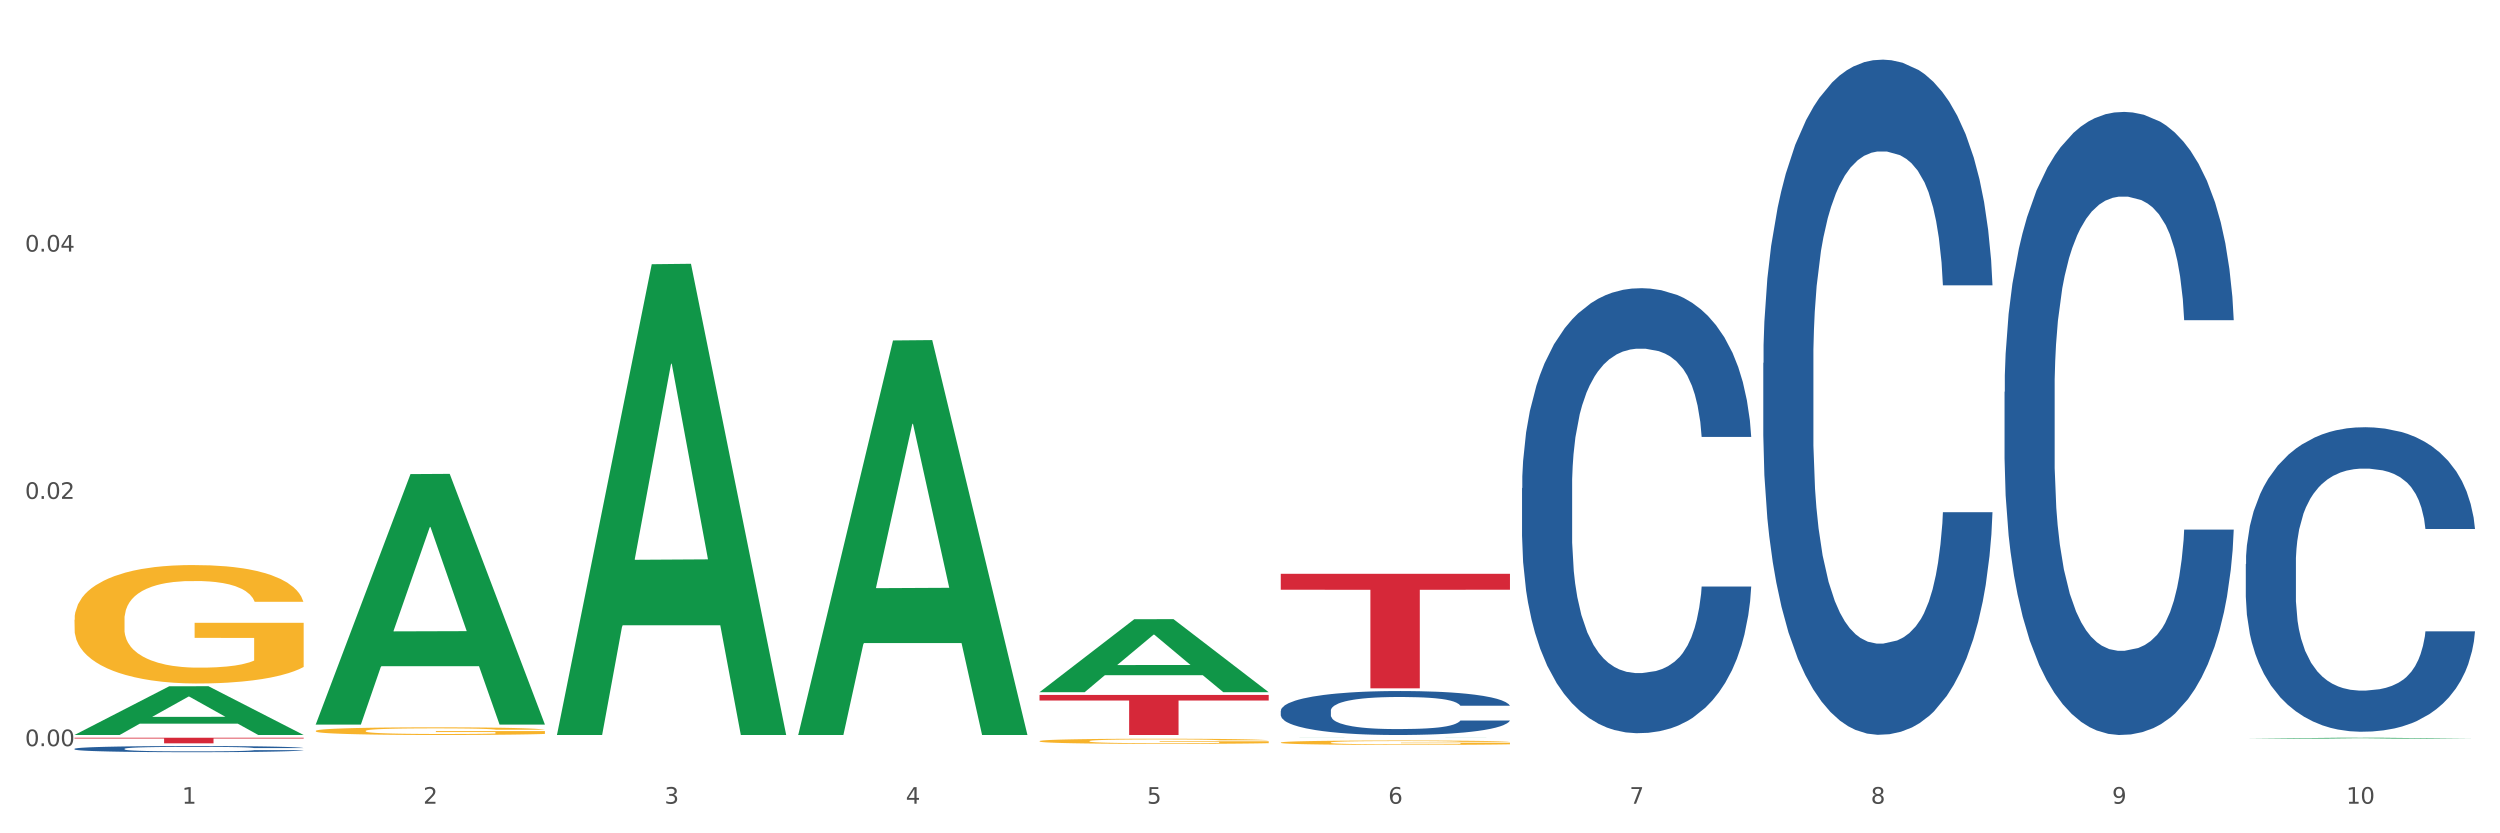
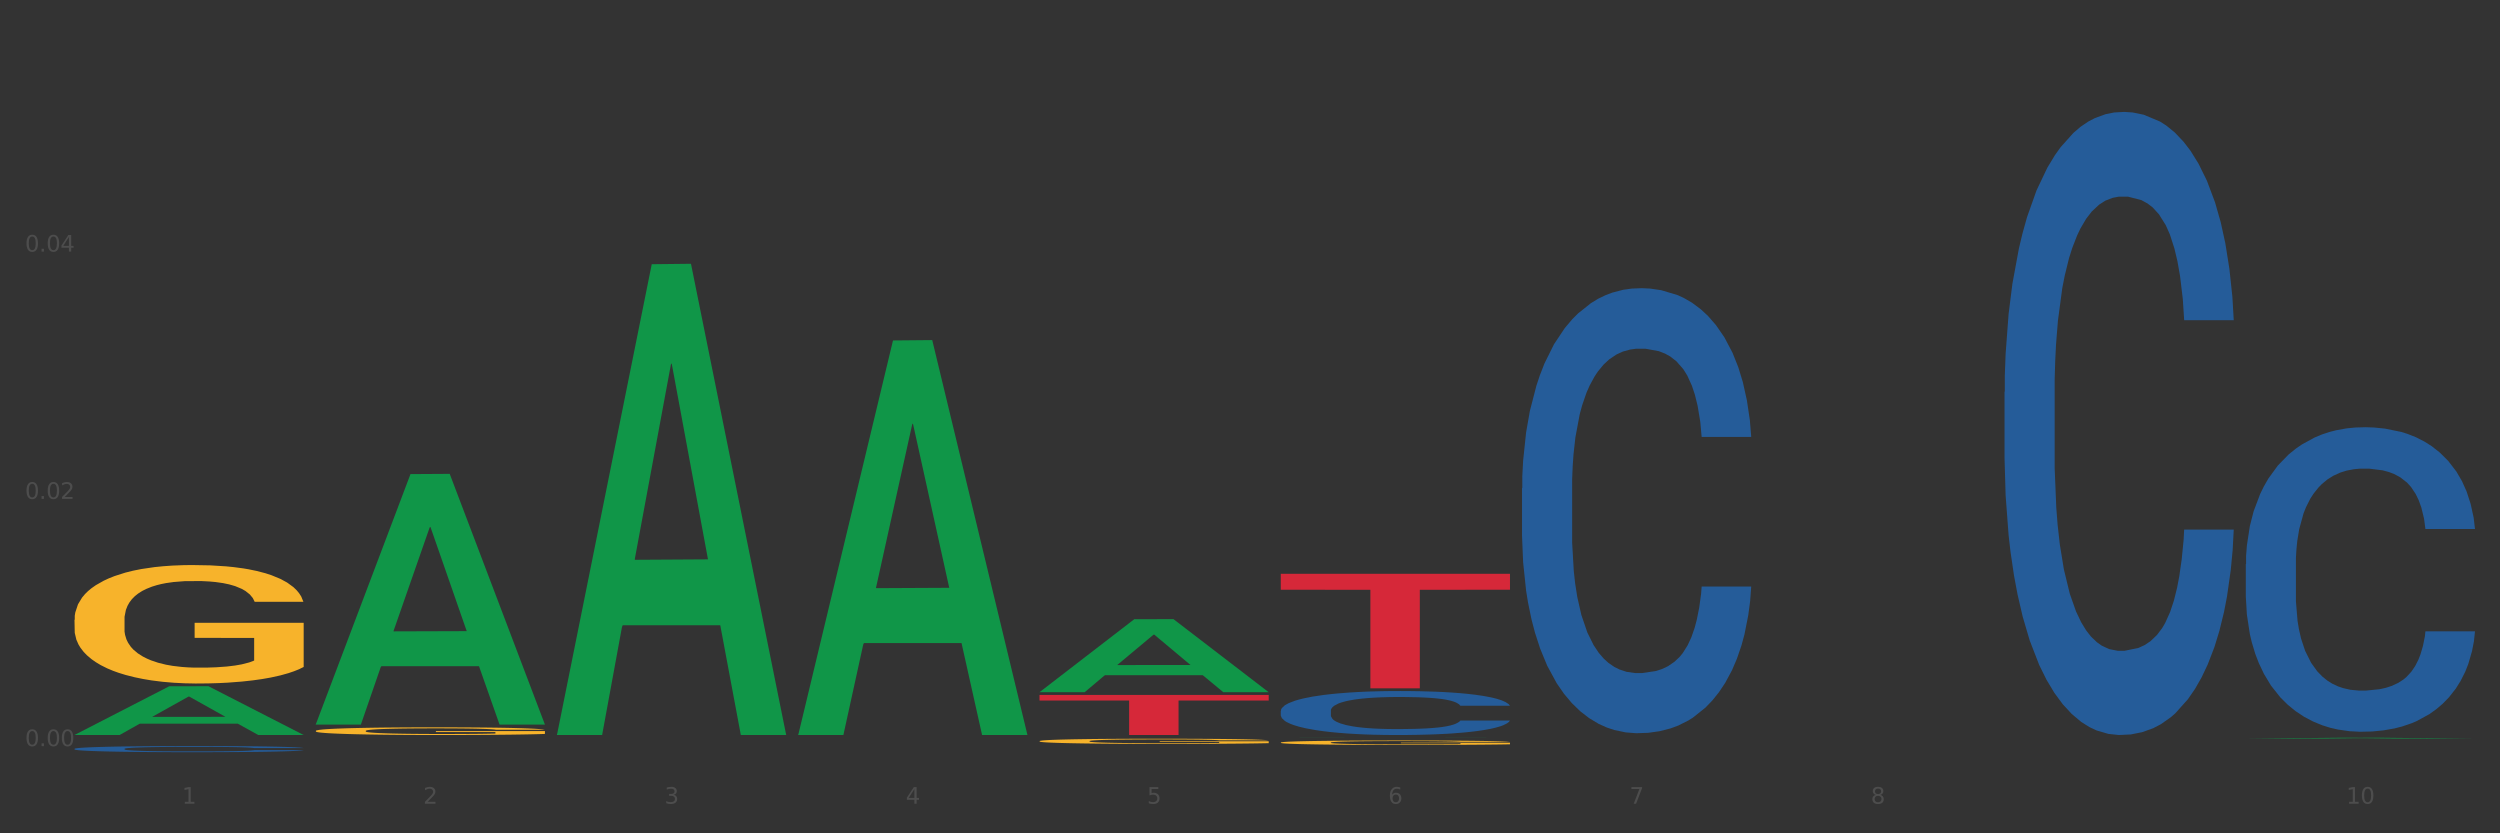
<svg xmlns="http://www.w3.org/2000/svg" xmlns:xlink="http://www.w3.org/1999/xlink" width="1080pt" height="360pt" viewBox="0 0 1080 360" version="1.1">
  <rect x="0" y="0" width="1080" height="360" fill="#333333" stroke="none" />
  <defs>
    <style type="text/css">*{stroke-linejoin: round; stroke-linecap: butt}</style>
  </defs>
  <g id="figure_1">
    <g id="patch_1">
-       <path d="M 0 360  L 1080 360  L 1080 0  L 0 0  z " style="fill: #ffffff; stroke: #ffffff; stroke-linejoin: miter" />
-     </g>
+       </g>
    <g id="axes_1">
      <g id="matplotlib.axis_1">
        <g id="xtick_1">
          <g id="text_1">
            <g style="fill: #4d4d4d" transform="translate(78.627 347.204) scale(0.096 -0.096)">
              <defs>
                <path id="DejaVuSans-31" d="M 794 531  L 1825 531  L 1825 4091  L 703 3866  L 703 4441  L 1819 4666  L 2450 4666  L 2450 531  L 3481 531  L 3481 0  L 794 0  L 794 531  z " transform="scale(0.016)" />
              </defs>
              <use xlink:href="#DejaVuSans-31" />
            </g>
          </g>
        </g>
        <g id="xtick_2">
          <g id="text_2">
            <g style="fill: #4d4d4d" transform="translate(182.851 347.204) scale(0.096 -0.096)">
              <defs>
                <path id="DejaVuSans-32" d="M 1228 531  L 3431 531  L 3431 0  L 469 0  L 469 531  Q 828 903 1448 1529  Q 2069 2156 2228 2338  Q 2531 2678 2651 2914  Q 2772 3150 2772 3378  Q 2772 3750 2511 3984  Q 2250 4219 1831 4219  Q 1534 4219 1204 4116  Q 875 4013 500 3803  L 500 4441  Q 881 4594 1212 4672  Q 1544 4750 1819 4750  Q 2544 4750 2975 4387  Q 3406 4025 3406 3419  Q 3406 3131 3298 2873  Q 3191 2616 2906 2266  Q 2828 2175 2409 1742  Q 1991 1309 1228 531  z " transform="scale(0.016)" />
              </defs>
              <use xlink:href="#DejaVuSans-32" />
            </g>
          </g>
        </g>
        <g id="xtick_3">
          <g id="text_3">
            <g style="fill: #4d4d4d" transform="translate(287.074 347.204) scale(0.096 -0.096)">
              <defs>
                <path id="DejaVuSans-33" d="M 2597 2516  Q 3050 2419 3304 2112  Q 3559 1806 3559 1356  Q 3559 666 3084 287  Q 2609 -91 1734 -91  Q 1441 -91 1130 -33  Q 819 25 488 141  L 488 750  Q 750 597 1062 519  Q 1375 441 1716 441  Q 2309 441 2620 675  Q 2931 909 2931 1356  Q 2931 1769 2642 2001  Q 2353 2234 1838 2234  L 1294 2234  L 1294 2753  L 1863 2753  Q 2328 2753 2575 2939  Q 2822 3125 2822 3475  Q 2822 3834 2567 4026  Q 2313 4219 1838 4219  Q 1578 4219 1281 4162  Q 984 4106 628 3988  L 628 4550  Q 988 4650 1302 4700  Q 1616 4750 1894 4750  Q 2613 4750 3031 4423  Q 3450 4097 3450 3541  Q 3450 3153 3228 2886  Q 3006 2619 2597 2516  z " transform="scale(0.016)" />
              </defs>
              <use xlink:href="#DejaVuSans-33" />
            </g>
          </g>
        </g>
        <g id="xtick_4">
          <g id="text_4">
            <g style="fill: #4d4d4d" transform="translate(391.298 347.204) scale(0.096 -0.096)">
              <defs>
                <path id="DejaVuSans-34" d="M 2419 4116  L 825 1625  L 2419 1625  L 2419 4116  z M 2253 4666  L 3047 4666  L 3047 1625  L 3713 1625  L 3713 1100  L 3047 1100  L 3047 0  L 2419 0  L 2419 1100  L 313 1100  L 313 1709  L 2253 4666  z " transform="scale(0.016)" />
              </defs>
              <use xlink:href="#DejaVuSans-34" />
            </g>
          </g>
        </g>
        <g id="xtick_5">
          <g id="text_5">
            <g style="fill: #4d4d4d" transform="translate(495.522 347.204) scale(0.096 -0.096)">
              <defs>
                <path id="DejaVuSans-35" d="M 691 4666  L 3169 4666  L 3169 4134  L 1269 4134  L 1269 2991  Q 1406 3038 1543 3061  Q 1681 3084 1819 3084  Q 2600 3084 3056 2656  Q 3513 2228 3513 1497  Q 3513 744 3044 326  Q 2575 -91 1722 -91  Q 1428 -91 1123 -41  Q 819 9 494 109  L 494 744  Q 775 591 1075 516  Q 1375 441 1709 441  Q 2250 441 2565 725  Q 2881 1009 2881 1497  Q 2881 1984 2565 2268  Q 2250 2553 1709 2553  Q 1456 2553 1204 2497  Q 953 2441 691 2322  L 691 4666  z " transform="scale(0.016)" />
              </defs>
              <use xlink:href="#DejaVuSans-35" />
            </g>
          </g>
        </g>
        <g id="xtick_6">
          <g id="text_6">
            <g style="fill: #4d4d4d" transform="translate(599.745 347.204) scale(0.096 -0.096)">
              <defs>
                <path id="DejaVuSans-36" d="M 2113 2584  Q 1688 2584 1439 2293  Q 1191 2003 1191 1497  Q 1191 994 1439 701  Q 1688 409 2113 409  Q 2538 409 2786 701  Q 3034 994 3034 1497  Q 3034 2003 2786 2293  Q 2538 2584 2113 2584  z M 3366 4563  L 3366 3988  Q 3128 4100 2886 4159  Q 2644 4219 2406 4219  Q 1781 4219 1451 3797  Q 1122 3375 1075 2522  Q 1259 2794 1537 2939  Q 1816 3084 2150 3084  Q 2853 3084 3261 2657  Q 3669 2231 3669 1497  Q 3669 778 3244 343  Q 2819 -91 2113 -91  Q 1303 -91 875 529  Q 447 1150 447 2328  Q 447 3434 972 4092  Q 1497 4750 2381 4750  Q 2619 4750 2861 4703  Q 3103 4656 3366 4563  z " transform="scale(0.016)" />
              </defs>
              <use xlink:href="#DejaVuSans-36" />
            </g>
          </g>
        </g>
        <g id="xtick_7">
          <g id="text_7">
            <g style="fill: #4d4d4d" transform="translate(703.969 347.204) scale(0.096 -0.096)">
              <defs>
                <path id="DejaVuSans-37" d="M 525 4666  L 3525 4666  L 3525 4397  L 1831 0  L 1172 0  L 2766 4134  L 525 4134  L 525 4666  z " transform="scale(0.016)" />
              </defs>
              <use xlink:href="#DejaVuSans-37" />
            </g>
          </g>
        </g>
        <g id="xtick_8">
          <g id="text_8">
            <g style="fill: #4d4d4d" transform="translate(808.193 347.204) scale(0.096 -0.096)">
              <defs>
                <path id="DejaVuSans-38" d="M 2034 2216  Q 1584 2216 1326 1975  Q 1069 1734 1069 1313  Q 1069 891 1326 650  Q 1584 409 2034 409  Q 2484 409 2743 651  Q 3003 894 3003 1313  Q 3003 1734 2745 1975  Q 2488 2216 2034 2216  z M 1403 2484  Q 997 2584 770 2862  Q 544 3141 544 3541  Q 544 4100 942 4425  Q 1341 4750 2034 4750  Q 2731 4750 3128 4425  Q 3525 4100 3525 3541  Q 3525 3141 3298 2862  Q 3072 2584 2669 2484  Q 3125 2378 3379 2068  Q 3634 1759 3634 1313  Q 3634 634 3220 271  Q 2806 -91 2034 -91  Q 1263 -91 848 271  Q 434 634 434 1313  Q 434 1759 690 2068  Q 947 2378 1403 2484  z M 1172 3481  Q 1172 3119 1398 2916  Q 1625 2713 2034 2713  Q 2441 2713 2670 2916  Q 2900 3119 2900 3481  Q 2900 3844 2670 4047  Q 2441 4250 2034 4250  Q 1625 4250 1398 4047  Q 1172 3844 1172 3481  z " transform="scale(0.016)" />
              </defs>
              <use xlink:href="#DejaVuSans-38" />
            </g>
          </g>
        </g>
        <g id="xtick_9">
          <g id="text_9">
            <g style="fill: #4d4d4d" transform="translate(912.416 347.204) scale(0.096 -0.096)">
              <defs>
-                 <path id="DejaVuSans-39" d="M 703 97  L 703 672  Q 941 559 1184 500  Q 1428 441 1663 441  Q 2288 441 2617 861  Q 2947 1281 2994 2138  Q 2813 1869 2534 1725  Q 2256 1581 1919 1581  Q 1219 1581 811 2004  Q 403 2428 403 3163  Q 403 3881 828 4315  Q 1253 4750 1959 4750  Q 2769 4750 3195 4129  Q 3622 3509 3622 2328  Q 3622 1225 3098 567  Q 2575 -91 1691 -91  Q 1453 -91 1209 -44  Q 966 3 703 97  z M 1959 2075  Q 2384 2075 2632 2365  Q 2881 2656 2881 3163  Q 2881 3666 2632 3958  Q 2384 4250 1959 4250  Q 1534 4250 1286 3958  Q 1038 3666 1038 3163  Q 1038 2656 1286 2365  Q 1534 2075 1959 2075  z " transform="scale(0.016)" />
-               </defs>
+                 </defs>
              <use xlink:href="#DejaVuSans-39" />
            </g>
          </g>
        </g>
        <g id="xtick_10">
          <g id="text_10">
            <g style="fill: #4d4d4d" transform="translate(1013.586 347.204) scale(0.096 -0.096)">
              <defs>
                <path id="DejaVuSans-30" d="M 2034 4250  Q 1547 4250 1301 3770  Q 1056 3291 1056 2328  Q 1056 1369 1301 889  Q 1547 409 2034 409  Q 2525 409 2770 889  Q 3016 1369 3016 2328  Q 3016 3291 2770 3770  Q 2525 4250 2034 4250  z M 2034 4750  Q 2819 4750 3233 4129  Q 3647 3509 3647 2328  Q 3647 1150 3233 529  Q 2819 -91 2034 -91  Q 1250 -91 836 529  Q 422 1150 422 2328  Q 422 3509 836 4129  Q 1250 4750 2034 4750  z " transform="scale(0.016)" />
              </defs>
              <use xlink:href="#DejaVuSans-31" />
              <use xlink:href="#DejaVuSans-30" transform="translate(63.623 0)" />
            </g>
          </g>
        </g>
        <g id="xtick_11" />
        <g id="xtick_12" />
        <g id="xtick_13" />
        <g id="xtick_14" />
        <g id="xtick_15" />
        <g id="xtick_16" />
        <g id="xtick_17" />
        <g id="xtick_18" />
        <g id="xtick_19" />
      </g>
      <g id="matplotlib.axis_2">
        <g id="ytick_1">
          <g id="text_11">
            <g style="fill: #4d4d4d" transform="translate(10.8 322.345) scale(0.096 -0.096)">
              <defs>
                <path id="DejaVuSans-2e" d="M 684 794  L 1344 794  L 1344 0  L 684 0  L 684 794  z " transform="scale(0.016)" />
              </defs>
              <use xlink:href="#DejaVuSans-30" />
              <use xlink:href="#DejaVuSans-2e" transform="translate(63.623 0)" />
              <use xlink:href="#DejaVuSans-30" transform="translate(95.41 0)" />
              <use xlink:href="#DejaVuSans-30" transform="translate(159.033 0)" />
            </g>
          </g>
        </g>
        <g id="ytick_2">
          <g id="text_12">
            <g style="fill: #4d4d4d" transform="translate(10.8 215.522) scale(0.096 -0.096)">
              <use xlink:href="#DejaVuSans-30" />
              <use xlink:href="#DejaVuSans-2e" transform="translate(63.623 0)" />
              <use xlink:href="#DejaVuSans-30" transform="translate(95.41 0)" />
              <use xlink:href="#DejaVuSans-32" transform="translate(159.033 0)" />
            </g>
          </g>
        </g>
        <g id="ytick_3">
          <g id="text_13">
            <g style="fill: #4d4d4d" transform="translate(10.8 108.699) scale(0.096 -0.096)">
              <use xlink:href="#DejaVuSans-30" />
              <use xlink:href="#DejaVuSans-2e" transform="translate(63.623 0)" />
              <use xlink:href="#DejaVuSans-30" transform="translate(95.41 0)" />
              <use xlink:href="#DejaVuSans-34" transform="translate(159.033 0)" />
            </g>
          </g>
        </g>
        <g id="ytick_4" />
        <g id="ytick_5" />
        <g id="ytick_6" />
      </g>
      <g id="PolyCollection_1">
        <path d="M 32.175 317.486  L 32.277 317.466  L 73.107 296.466  L 90.051 296.447  L 131.187 317.526  L 111.589 317.526  L 102.709 312.617  L 60.552 312.617  L 60.246 312.696  L 51.671 317.526  L 32.175 317.526  L 32.175 317.486  L 65.86 309.688  L 97.401 309.668  L 81.783 300.94  L 81.579 300.9  L 81.375 300.959  L 65.758 309.668  L 65.86 309.688  L 32.175 317.486  z " clip-path="url(#p71521613d7)" style="fill: #109648" />
        <path d="M 553.293 247.881  L 652.306 247.881  L 652.306 254.756  L 613.358 254.803  L 613.358 297.354  L 592.006 297.354  L 592.006 254.803  L 553.293 254.756  L 553.293 247.927  L 553.293 247.881  z " clip-path="url(#p71521613d7)" style="fill: #d62839" />
        <path d="M 449.069 300.215  L 548.082 300.215  L 548.082 302.62  L 509.134 302.637  L 509.134 317.526  L 487.783 317.526  L 487.783 302.637  L 449.069 302.62  L 449.069 300.231  L 449.069 300.215  z " clip-path="url(#p71521613d7)" style="fill: #d62839" />
-         <path d="M 32.175 318.697  L 131.187 318.697  L 131.187 319.032  L 92.239 319.034  L 92.239 321.106  L 70.888 321.106  L 70.888 319.034  L 32.175 319.032  L 32.175 318.7  L 32.175 318.697  z " clip-path="url(#p71521613d7)" style="fill: #d62839" />
        <path d="M 553.293 320.777  L 553.41 320.775  L 553.41 320.712  L 553.644 320.658  L 554.813 320.527  L 556.566 320.418  L 557.852 320.361  L 559.138 320.314  L 560.658 320.266  L 562.528 320.217  L 565.918 320.146  L 568.022 320.109  L 570.594 320.071  L 575.27 320.015  L 578.66 319.983  L 582.167 319.957  L 587.895 319.926  L 591.636 319.912  L 595.61 319.901  L 600.403 319.894  L 604.027 319.892  L 611.976 319.898  L 618.756 319.913  L 622.029 319.926  L 626.237 319.946  L 628.458 319.96  L 632.082 319.988  L 635.823 320.025  L 638.395 320.057  L 642.252 320.116  L 645.175 320.175  L 647.863 320.249  L 649.266 320.3  L 650.318 320.347  L 651.253 320.401  L 652.189 320.487  L 631.147 320.487  L 630.329 320.425  L 629.043 320.368  L 627.173 320.312  L 625.536 320.277  L 622.73 320.233  L 620.159 320.205  L 617.47 320.184  L 614.197 320.167  L 611.625 320.158  L 608.001 320.151  L 600.87 320.153  L 596.078 320.167  L 592.805 320.184  L 590.7 320.2  L 588.83 320.217  L 586.726 320.242  L 584.271 320.279  L 582.518 320.312  L 580.764 320.354  L 579.361 320.396  L 578.075 320.445  L 577.023 320.497  L 576.205 320.551  L 575.504 320.618  L 574.919 320.728  L 574.919 320.967  L 575.153 321.022  L 575.737 321.093  L 576.439 321.147  L 577.608 321.212  L 578.66 321.256  L 580.647 321.319  L 582.868 321.371  L 584.622 321.404  L 586.375 321.432  L 589.415 321.471  L 592.805 321.502  L 595.727 321.521  L 599.702 321.539  L 602.39 321.546  L 604.728 321.549  L 610.456 321.549  L 614.548 321.544  L 619.107 321.532  L 622.613 321.516  L 625.536 321.497  L 628.809 321.466  L 630.913 321.436  L 630.913 321.07  L 605.196 321.069  L 605.196 320.826  L 652.306 320.826  L 652.306 321.539  L 650.318 321.576  L 648.097 321.609  L 645.759 321.639  L 642.252 321.675  L 638.044 321.71  L 634.303 321.735  L 630.329 321.756  L 625.653 321.775  L 619.574 321.792  L 615.833 321.799  L 611.158 321.805  L 605.663 321.806  L 600.87 321.803  L 596.195 321.794  L 591.285 321.778  L 586.492 321.756  L 582.868 321.733  L 579.244 321.705  L 575.387 321.668  L 572.347 321.633  L 570.009 321.602  L 567.438 321.562  L 564.632 321.509  L 562.528 321.462  L 560.658 321.413  L 558.67 321.35  L 557.268 321.296  L 555.865 321.228  L 555.047 321.177  L 554.111 321.098  L 553.41 320.988  L 553.293 320.777  z " clip-path="url(#p71521613d7)" style="fill: #f7b32b" />
        <path d="M 449.069 320.16  L 449.186 320.158  L 449.186 320.084  L 449.42 320.021  L 450.589 319.868  L 452.343 319.741  L 453.628 319.674  L 454.914 319.619  L 456.434 319.563  L 458.304 319.506  L 461.694 319.423  L 463.799 319.38  L 466.37 319.335  L 471.046 319.269  L 474.436 319.233  L 477.943 319.202  L 483.671 319.165  L 487.412 319.149  L 491.386 319.137  L 496.179 319.129  L 499.803 319.126  L 507.752 319.133  L 514.532 319.151  L 517.805 319.165  L 522.014 319.19  L 524.235 319.206  L 527.859 319.239  L 531.599 319.282  L 534.171 319.318  L 538.029 319.388  L 540.951 319.457  L 543.64 319.543  L 545.043 319.602  L 546.095 319.657  L 547.03 319.721  L 547.965 319.821  L 526.923 319.821  L 526.105 319.749  L 524.819 319.682  L 522.949 319.616  L 521.312 319.576  L 518.507 319.525  L 515.935 319.492  L 513.246 319.467  L 509.973 319.447  L 507.401 319.437  L 503.778 319.429  L 496.647 319.431  L 491.854 319.447  L 488.581 319.467  L 486.477 319.486  L 484.606 319.506  L 482.502 319.535  L 480.047 319.578  L 478.294 319.616  L 476.54 319.665  L 475.138 319.714  L 473.852 319.772  L 472.8 319.833  L 471.981 319.896  L 471.28 319.974  L 470.696 320.102  L 470.696 320.382  L 470.929 320.445  L 471.514 320.529  L 472.215 320.592  L 473.384 320.668  L 474.436 320.719  L 476.424 320.792  L 478.645 320.854  L 480.398 320.893  L 482.152 320.925  L 485.191 320.97  L 488.581 321.007  L 491.503 321.029  L 495.478 321.05  L 498.167 321.058  L 500.505 321.062  L 506.232 321.062  L 510.324 321.056  L 514.883 321.042  L 518.39 321.023  L 521.312 321.001  L 524.585 320.964  L 526.69 320.929  L 526.69 320.503  L 500.972 320.501  L 500.972 320.217  L 548.082 320.217  L 548.082 321.05  L 546.095 321.093  L 543.874 321.131  L 541.536 321.166  L 538.029 321.209  L 533.82 321.25  L 530.08 321.278  L 526.105 321.303  L 521.429 321.325  L 515.351 321.346  L 511.61 321.354  L 506.934 321.36  L 501.44 321.362  L 496.647 321.358  L 491.971 321.348  L 487.061 321.329  L 482.268 321.303  L 478.645 321.276  L 475.021 321.244  L 471.163 321.201  L 468.124 321.16  L 465.786 321.123  L 463.214 321.076  L 460.409 321.015  L 458.304 320.96  L 456.434 320.903  L 454.447 320.829  L 453.044 320.766  L 451.641 320.686  L 450.823 320.627  L 449.888 320.535  L 449.186 320.407  L 449.069 320.16  z " clip-path="url(#p71521613d7)" style="fill: #f7b32b" />
        <path d="M 136.399 315.739  L 136.516 315.736  L 136.516 315.626  L 136.749 315.532  L 137.918 315.305  L 139.672 315.117  L 140.958 315.016  L 142.244 314.934  L 143.763 314.853  L 145.634 314.768  L 149.024 314.643  L 151.128 314.579  L 153.699 314.513  L 158.375 314.416  L 161.765 314.361  L 165.272 314.315  L 171 314.261  L 174.741 314.237  L 178.716 314.218  L 183.508 314.206  L 187.132 314.203  L 195.081 314.212  L 201.861 314.24  L 205.135 314.261  L 209.343 314.297  L 211.564 314.322  L 215.188 314.37  L 218.928 314.434  L 221.5 314.488  L 225.358 314.592  L 228.28 314.695  L 230.969 314.822  L 232.372 314.91  L 233.424 314.992  L 234.359 315.086  L 235.294 315.235  L 214.253 315.235  L 213.434 315.129  L 212.148 315.029  L 210.278 314.931  L 208.641 314.871  L 205.836 314.795  L 203.264 314.746  L 200.576 314.71  L 197.302 314.68  L 194.731 314.664  L 191.107 314.652  L 183.976 314.655  L 179.183 314.68  L 175.91 314.71  L 173.806 314.737  L 171.936 314.768  L 169.831 314.81  L 167.377 314.874  L 165.623 314.931  L 163.87 315.004  L 162.467 315.077  L 161.181 315.162  L 160.129 315.253  L 159.311 315.347  L 158.609 315.462  L 158.025 315.654  L 158.025 316.069  L 158.259 316.163  L 158.843 316.288  L 159.544 316.382  L 160.713 316.494  L 161.765 316.57  L 163.753 316.679  L 165.974 316.77  L 167.727 316.828  L 169.481 316.876  L 172.52 316.943  L 175.91 316.998  L 178.833 317.031  L 182.807 317.061  L 185.496 317.074  L 187.834 317.08  L 193.562 317.08  L 197.653 317.071  L 202.212 317.049  L 205.719 317.022  L 208.641 316.989  L 211.915 316.934  L 214.019 316.882  L 214.019 316.248  L 188.301 316.245  L 188.301 315.823  L 235.411 315.823  L 235.411 317.061  L 233.424 317.125  L 231.203 317.183  L 228.865 317.234  L 225.358 317.298  L 221.15 317.359  L 217.409 317.401  L 213.434 317.438  L 208.758 317.471  L 202.68 317.501  L 198.939 317.514  L 194.263 317.523  L 188.769 317.526  L 183.976 317.52  L 179.3 317.504  L 174.39 317.477  L 169.598 317.438  L 165.974 317.398  L 162.35 317.35  L 158.492 317.286  L 155.453 317.225  L 153.115 317.171  L 150.543 317.101  L 147.738 317.01  L 145.634 316.928  L 143.763 316.843  L 141.776 316.734  L 140.373 316.64  L 138.97 316.521  L 138.152 316.433  L 137.217 316.297  L 136.516 316.106  L 136.399 315.739  z " clip-path="url(#p71521613d7)" style="fill: #f7b32b" />
        <path d="M 32.175 267.747  L 32.292 267.7  L 32.292 266.018  L 32.526 264.569  L 33.695 261.064  L 35.448 258.166  L 36.734 256.624  L 38.02 255.362  L 39.54 254.1  L 41.41 252.792  L 44.8 250.875  L 46.904 249.894  L 49.476 248.866  L 54.152 247.37  L 57.542 246.529  L 61.049 245.828  L 66.777 244.987  L 70.517 244.613  L 74.492 244.332  L 79.285 244.145  L 82.909 244.099  L 90.858 244.239  L 97.638 244.659  L 100.911 244.987  L 105.119 245.547  L 107.34 245.921  L 110.964 246.669  L 114.705 247.651  L 117.277 248.492  L 121.134 250.081  L 124.057 251.67  L 126.745 253.633  L 128.148 254.988  L 129.2 256.25  L 130.135 257.699  L 131.071 259.989  L 110.029 259.989  L 109.211 258.353  L 107.925 256.811  L 106.054 255.315  L 104.418 254.381  L 101.612 253.212  L 99.041 252.464  L 96.352 251.904  L 93.079 251.436  L 90.507 251.203  L 86.883 251.016  L 79.752 251.062  L 74.96 251.436  L 71.686 251.904  L 69.582 252.324  L 67.712 252.792  L 65.608 253.446  L 63.153 254.427  L 61.399 255.315  L 59.646 256.437  L 58.243 257.559  L 56.957 258.867  L 55.905 260.269  L 55.087 261.718  L 54.386 263.494  L 53.801 266.439  L 53.801 272.841  L 54.035 274.29  L 54.619 276.206  L 55.321 277.655  L 56.49 279.385  L 57.542 280.553  L 59.529 282.235  L 61.75 283.638  L 63.504 284.526  L 65.257 285.273  L 68.296 286.302  L 71.686 287.143  L 74.609 287.657  L 78.583 288.124  L 81.272 288.311  L 83.61 288.405  L 89.338 288.405  L 93.429 288.264  L 97.988 287.937  L 101.495 287.517  L 104.418 287.003  L 107.691 286.161  L 109.795 285.367  L 109.795 275.599  L 84.078 275.552  L 84.078 269.056  L 131.187 269.056  L 131.187 288.124  L 129.2 289.106  L 126.979 289.994  L 124.641 290.788  L 121.134 291.77  L 116.926 292.704  L 113.185 293.359  L 109.211 293.92  L 104.535 294.434  L 98.456 294.901  L 94.715 295.088  L 90.039 295.228  L 84.545 295.275  L 79.752 295.181  L 75.076 294.948  L 70.167 294.527  L 65.374 293.92  L 61.75 293.312  L 58.126 292.564  L 54.269 291.583  L 51.229 290.648  L 48.891 289.807  L 46.32 288.732  L 43.514 287.33  L 41.41 286.068  L 39.54 284.759  L 37.552 283.077  L 36.15 281.628  L 34.747 279.805  L 33.928 278.45  L 32.993 276.347  L 32.292 273.402  L 32.175 267.747  z " clip-path="url(#p71521613d7)" style="fill: #f7b32b" />
        <path d="M 32.175 323.478  L 32.292 323.476  L 32.292 323.407  L 32.643 323.315  L 33.931 323.144  L 35.569 323.014  L 38.378 322.863  L 39.899 322.8  L 41.889 322.729  L 45.985 322.614  L 50.667 322.517  L 53.944 322.463  L 56.401 322.429  L 61.902 322.368  L 65.062 322.341  L 68.339 322.319  L 71.148 322.304  L 75.829 322.287  L 79.575 322.28  L 83.905 322.277  L 87.533 322.28  L 92.331 322.29  L 99.354 322.319  L 102.045 322.336  L 105.674 322.365  L 109.419 322.404  L 112.462 322.443  L 115.973 322.5  L 119.601 322.573  L 123.112 322.665  L 125.57 322.751  L 127.559 322.841  L 129.315 322.951  L 130.602 323.071  L 131.187 323.171  L 109.77 323.171  L 109.185 323.08  L 108.014 322.983  L 106.844 322.917  L 105.557 322.863  L 103.567 322.802  L 101.811 322.763  L 98.886 322.717  L 96.194 322.687  L 93.97 322.67  L 91.278 322.656  L 85.543 322.641  L 81.447 322.641  L 78.872 322.646  L 75.712 322.658  L 73.021 322.675  L 69.861 322.705  L 67.403 322.736  L 64.945 322.778  L 63.541 322.807  L 61.434 322.861  L 60.03 322.905  L 58.157 322.98  L 57.104 323.034  L 55.231 323.173  L 54.412 323.276  L 54.061 323.346  L 53.827 323.424  L 53.827 323.805  L 54.529 323.976  L 55.114 324.049  L 56.05 324.132  L 57.806 324.239  L 60.381 324.344  L 63.072 324.42  L 65.296 324.466  L 67.403 324.501  L 69.509 324.527  L 72.084 324.552  L 74.191 324.566  L 77.351 324.581  L 81.096 324.588  L 84.022 324.588  L 89.991 324.576  L 92.683 324.564  L 95.257 324.547  L 98.066 324.52  L 100.29 324.491  L 101.577 324.469  L 103.684 324.422  L 105.322 324.374  L 106.727 324.317  L 107.663 324.269  L 108.717 324.195  L 109.536 324.113  L 109.77 324.069  L 131.187 324.069  L 130.719 324.156  L 129.9 324.242  L 128.262 324.357  L 126.974 324.422  L 124.985 324.503  L 122.878 324.571  L 119.952 324.647  L 117.26 324.703  L 114.451 324.752  L 111.408 324.796  L 105.908 324.857  L 103.918 324.874  L 99.705 324.903  L 96.428 324.92  L 91.629 324.937  L 86.714 324.947  L 81.564 324.95  L 77 324.945  L 71.967 324.93  L 68.807 324.915  L 65.296 324.893  L 61.2 324.859  L 57.338 324.818  L 53.71 324.769  L 50.316 324.713  L 47.156 324.649  L 43.059 324.544  L 40.016 324.442  L 37.793 324.347  L 36.271 324.266  L 34.75 324.164  L 33.931 324.093  L 32.643 323.922  L 32.175 323.764  L 32.175 323.478  z " clip-path="url(#p71521613d7)" style="fill: #255c99" />
        <path d="M 553.293 307.063  L 553.41 307.045  L 553.41 306.559  L 553.761 305.9  L 555.049 304.685  L 556.687 303.766  L 559.496 302.69  L 561.017 302.239  L 563.007 301.736  L 567.103 300.92  L 571.785 300.226  L 575.062 299.844  L 577.52 299.601  L 583.02 299.168  L 586.18 298.977  L 589.457 298.82  L 592.266 298.716  L 596.948 298.595  L 600.693 298.543  L 605.023 298.526  L 608.651 298.543  L 613.45 298.612  L 620.472 298.82  L 623.164 298.942  L 626.792 299.15  L 630.537 299.428  L 633.58 299.705  L 637.091 300.105  L 640.719 300.625  L 644.23 301.284  L 646.688 301.892  L 648.677 302.534  L 650.433 303.315  L 651.72 304.165  L 652.306 304.876  L 630.888 304.876  L 630.303 304.234  L 629.132 303.54  L 627.962 303.072  L 626.675 302.69  L 624.685 302.256  L 622.929 301.979  L 620.004 301.649  L 617.312 301.441  L 615.088 301.319  L 612.396 301.215  L 606.661 301.111  L 602.565 301.111  L 599.99 301.146  L 596.83 301.232  L 594.139 301.354  L 590.979 301.562  L 588.521 301.788  L 586.063 302.083  L 584.659 302.291  L 582.552 302.673  L 581.148 302.985  L 579.275 303.523  L 578.222 303.905  L 576.349 304.894  L 575.53 305.622  L 575.179 306.126  L 574.945 306.681  L 574.945 309.388  L 575.647 310.602  L 576.232 311.123  L 577.168 311.713  L 578.924 312.476  L 581.499 313.222  L 584.191 313.76  L 586.414 314.09  L 588.521 314.333  L 590.628 314.524  L 593.202 314.697  L 595.309 314.801  L 598.469 314.906  L 602.214 314.958  L 605.14 314.958  L 611.109 314.871  L 613.801 314.784  L 616.375 314.663  L 619.184 314.472  L 621.408 314.264  L 622.695 314.107  L 624.802 313.778  L 626.441 313.431  L 627.845 313.032  L 628.781 312.685  L 629.835 312.164  L 630.654 311.574  L 630.888 311.262  L 652.306 311.262  L 651.837 311.886  L 651.018 312.494  L 649.38 313.309  L 648.092 313.778  L 646.103 314.35  L 643.996 314.836  L 641.07 315.374  L 638.378 315.773  L 635.569 316.12  L 632.526 316.433  L 627.026 316.866  L 625.036 316.988  L 620.823 317.196  L 617.546 317.317  L 612.747 317.439  L 607.832 317.508  L 602.682 317.526  L 598.118 317.491  L 593.085 317.387  L 589.925 317.283  L 586.414 317.127  L 582.318 316.884  L 578.456 316.589  L 574.828 316.242  L 571.434 315.843  L 568.274 315.391  L 564.177 314.645  L 561.135 313.917  L 558.911 313.24  L 557.389 312.667  L 555.868 311.938  L 555.049 311.435  L 553.761 310.221  L 553.293 309.093  L 553.293 307.063  z " clip-path="url(#p71521613d7)" style="fill: #255c99" />
        <path d="M 657.517 210.878  L 657.634 210.702  L 657.634 205.786  L 657.985 199.114  L 659.272 186.823  L 660.911 177.517  L 663.72 166.631  L 665.241 162.066  L 667.231 156.974  L 671.327 148.722  L 676.008 141.699  L 679.285 137.836  L 681.743 135.378  L 687.244 130.989  L 690.404 129.057  L 693.681 127.477  L 696.49 126.423  L 701.171 125.194  L 704.916 124.668  L 709.247 124.492  L 712.875 124.668  L 717.673 125.37  L 724.695 127.477  L 727.387 128.706  L 731.015 130.813  L 734.76 133.622  L 737.803 136.432  L 741.314 140.47  L 744.943 145.737  L 748.454 152.409  L 750.911 158.555  L 752.901 165.051  L 754.657 172.952  L 755.944 181.556  L 756.529 188.755  L 735.112 188.755  L 734.526 182.258  L 733.356 175.235  L 732.186 170.494  L 730.898 166.631  L 728.909 162.242  L 727.153 159.433  L 724.227 156.097  L 721.535 153.99  L 719.312 152.761  L 716.62 151.707  L 710.885 150.654  L 706.789 150.654  L 704.214 151.005  L 701.054 151.883  L 698.362 153.112  L 695.202 155.219  L 692.745 157.501  L 690.287 160.486  L 688.882 162.593  L 686.776 166.456  L 685.371 169.616  L 683.499 175.059  L 682.445 178.922  L 680.573 188.93  L 679.754 196.304  L 679.402 201.396  L 679.168 207.015  L 679.168 234.405  L 679.871 246.696  L 680.456 251.963  L 681.392 257.933  L 683.148 265.659  L 685.722 273.209  L 688.414 278.652  L 690.638 281.988  L 692.745 284.446  L 694.851 286.377  L 697.426 288.133  L 699.533 289.186  L 702.693 290.24  L 706.438 290.767  L 709.364 290.767  L 715.332 289.889  L 718.024 289.011  L 720.599 287.782  L 723.408 285.85  L 725.632 283.744  L 726.919 282.163  L 729.026 278.827  L 730.664 275.316  L 732.069 271.277  L 733.005 267.766  L 734.058 262.498  L 734.877 256.529  L 735.112 253.368  L 756.529 253.368  L 756.061 259.689  L 755.242 265.834  L 753.603 274.087  L 752.316 278.827  L 750.326 284.621  L 748.22 289.538  L 745.294 294.981  L 742.602 299.019  L 739.793 302.531  L 736.75 305.691  L 731.249 310.081  L 729.26 311.31  L 725.046 313.417  L 721.769 314.646  L 716.971 315.875  L 712.055 316.577  L 706.906 316.753  L 702.341 316.401  L 697.309 315.348  L 694.149 314.294  L 690.638 312.714  L 686.542 310.256  L 682.679 307.271  L 679.051 303.76  L 675.657 299.721  L 672.497 295.156  L 668.401 287.606  L 665.358 280.232  L 663.134 273.384  L 661.613 267.59  L 660.091 260.216  L 659.272 255.124  L 657.985 242.833  L 657.517 231.421  L 657.517 210.878  z " clip-path="url(#p71521613d7)" style="fill: #255c99" />
-         <path d="M 761.74 156.819  L 761.857 156.553  L 761.857 149.094  L 762.208 138.971  L 763.496 120.325  L 765.134 106.207  L 767.943 89.691  L 769.465 82.765  L 771.454 75.04  L 775.551 62.52  L 780.232 51.865  L 783.509 46.004  L 785.967 42.275  L 791.467 35.616  L 794.627 32.685  L 797.904 30.288  L 800.713 28.69  L 805.395 26.825  L 809.14 26.026  L 813.47 25.759  L 817.098 26.026  L 821.897 27.091  L 828.919 30.288  L 831.611 32.153  L 835.239 35.349  L 838.984 39.611  L 842.027 43.873  L 845.538 50  L 849.166 57.992  L 852.677 68.114  L 855.135 77.437  L 857.125 87.294  L 858.88 99.281  L 860.168 112.333  L 860.753 123.255  L 839.335 123.255  L 838.75 113.399  L 837.58 102.744  L 836.409 95.551  L 835.122 89.691  L 833.132 83.031  L 831.377 78.769  L 828.451 73.708  L 825.759 70.512  L 823.535 68.647  L 820.843 67.049  L 815.109 65.45  L 811.012 65.45  L 808.438 65.983  L 805.278 67.315  L 802.586 69.18  L 799.426 72.376  L 796.968 75.839  L 794.51 80.368  L 793.106 83.564  L 790.999 89.425  L 789.595 94.219  L 787.722 102.477  L 786.669 108.338  L 784.796 123.521  L 783.977 134.709  L 783.626 142.434  L 783.392 150.959  L 783.392 192.514  L 784.094 211.161  L 784.679 219.152  L 785.616 228.209  L 787.371 239.93  L 789.946 251.384  L 792.638 259.642  L 794.862 264.703  L 796.968 268.433  L 799.075 271.363  L 801.65 274.027  L 803.756 275.625  L 806.916 277.223  L 810.661 278.022  L 813.587 278.022  L 819.556 276.691  L 822.248 275.359  L 824.823 273.494  L 827.632 270.564  L 829.855 267.367  L 831.143 264.97  L 833.249 259.908  L 834.888 254.581  L 836.292 248.454  L 837.229 243.126  L 838.282 235.135  L 839.101 226.078  L 839.335 221.283  L 860.753 221.283  L 860.285 230.873  L 859.465 240.196  L 857.827 252.716  L 856.539 259.908  L 854.55 268.699  L 852.443 276.158  L 849.517 284.416  L 846.825 290.542  L 844.017 295.87  L 840.974 300.665  L 835.473 307.324  L 833.483 309.189  L 829.27 312.386  L 825.993 314.25  L 821.195 316.115  L 816.279 317.18  L 811.13 317.447  L 806.565 316.914  L 801.533 315.316  L 798.373 313.717  L 794.862 311.32  L 790.765 307.591  L 786.903 303.062  L 783.275 297.735  L 779.881 291.608  L 776.721 284.682  L 772.625 273.228  L 769.582 262.04  L 767.358 251.651  L 765.837 242.86  L 764.315 231.672  L 763.496 223.947  L 762.208 205.3  L 761.74 187.986  L 761.74 156.819  z " clip-path="url(#p71521613d7)" style="fill: #255c99" />
        <path d="M 865.964 169.289  L 866.081 169.043  L 866.081 162.16  L 866.432 152.818  L 867.719 135.61  L 869.358 122.581  L 872.167 107.339  L 873.688 100.948  L 875.678 93.819  L 879.774 82.265  L 884.456 72.431  L 887.733 67.023  L 890.19 63.581  L 895.691 57.436  L 898.851 54.731  L 902.128 52.519  L 904.937 51.044  L 909.618 49.323  L 913.364 48.586  L 917.694 48.34  L 921.322 48.586  L 926.12 49.569  L 933.143 52.519  L 935.834 54.24  L 939.463 57.19  L 943.208 61.123  L 946.251 65.056  L 949.762 70.71  L 953.39 78.085  L 956.901 87.427  L 959.359 96.031  L 961.348 105.127  L 963.104 116.189  L 964.391 128.235  L 964.976 138.314  L 943.559 138.314  L 942.974 129.218  L 941.803 119.385  L 940.633 112.748  L 939.346 107.339  L 937.356 101.194  L 935.6 97.26  L 932.674 92.589  L 929.983 89.639  L 927.759 87.919  L 925.067 86.444  L 919.332 84.969  L 915.236 84.969  L 912.661 85.46  L 909.501 86.69  L 906.81 88.41  L 903.65 91.36  L 901.192 94.556  L 898.734 98.735  L 897.33 101.685  L 895.223 107.094  L 893.819 111.519  L 891.946 119.139  L 890.893 124.548  L 889.02 138.56  L 888.201 148.885  L 887.85 156.014  L 887.616 163.881  L 887.616 202.231  L 888.318 219.439  L 888.903 226.814  L 889.839 235.172  L 891.595 245.989  L 894.17 256.559  L 896.861 264.18  L 899.085 268.851  L 901.192 272.293  L 903.298 274.997  L 905.873 277.455  L 907.98 278.93  L 911.14 280.405  L 914.885 281.143  L 917.811 281.143  L 923.78 279.913  L 926.472 278.684  L 929.046 276.963  L 931.855 274.259  L 934.079 271.309  L 935.366 269.097  L 937.473 264.426  L 939.111 259.509  L 940.516 253.855  L 941.452 248.939  L 942.505 241.564  L 943.325 233.205  L 943.559 228.78  L 964.976 228.78  L 964.508 237.63  L 963.689 246.234  L 962.05 257.789  L 960.763 264.426  L 958.773 272.538  L 956.667 279.422  L 953.741 287.043  L 951.049 292.697  L 948.24 297.613  L 945.197 302.038  L 939.697 308.184  L 937.707 309.905  L 933.494 312.855  L 930.217 314.576  L 925.418 316.297  L 920.503 317.28  L 915.353 317.526  L 910.789 317.034  L 905.756 315.559  L 902.596 314.084  L 899.085 311.872  L 894.989 308.43  L 891.127 304.251  L 887.499 299.334  L 884.105 293.68  L 880.945 287.288  L 876.848 276.718  L 873.805 266.393  L 871.582 256.805  L 870.06 248.693  L 868.539 238.368  L 867.719 231.239  L 866.432 214.03  L 865.964 198.051  L 865.964 169.289  z " clip-path="url(#p71521613d7)" style="fill: #255c99" />
        <path d="M 970.188 243.672  L 970.305 243.552  L 970.305 240.188  L 970.656 235.623  L 971.943 227.212  L 973.582 220.845  L 976.39 213.396  L 977.912 210.272  L 979.902 206.788  L 983.998 201.141  L 988.679 196.335  L 991.956 193.692  L 994.414 192.01  L 999.915 189.006  L 1003.075 187.684  L 1006.352 186.603  L 1009.161 185.882  L 1013.842 185.041  L 1017.587 184.681  L 1021.917 184.561  L 1025.546 184.681  L 1030.344 185.161  L 1037.366 186.603  L 1040.058 187.444  L 1043.686 188.886  L 1047.431 190.808  L 1050.474 192.731  L 1053.985 195.494  L 1057.613 199.098  L 1061.125 203.664  L 1063.582 207.869  L 1065.572 212.314  L 1067.327 217.721  L 1068.615 223.608  L 1069.2 228.534  L 1047.782 228.534  L 1047.197 224.089  L 1046.027 219.283  L 1044.857 216.039  L 1043.569 213.396  L 1041.58 210.392  L 1039.824 208.47  L 1036.898 206.187  L 1034.206 204.745  L 1031.983 203.904  L 1029.291 203.183  L 1023.556 202.462  L 1019.46 202.462  L 1016.885 202.703  L 1013.725 203.303  L 1011.033 204.144  L 1007.873 205.586  L 1005.415 207.148  L 1002.958 209.191  L 1001.553 210.632  L 999.447 213.276  L 998.042 215.438  L 996.17 219.163  L 995.116 221.806  L 993.244 228.654  L 992.424 233.7  L 992.073 237.185  L 991.839 241.029  L 991.839 259.772  L 992.541 268.182  L 993.127 271.787  L 994.063 275.872  L 995.818 281.158  L 998.393 286.324  L 1001.085 290.049  L 1003.309 292.332  L 1005.415 294.014  L 1007.522 295.335  L 1010.097 296.537  L 1012.203 297.258  L 1015.363 297.979  L 1019.109 298.339  L 1022.035 298.339  L 1028.003 297.738  L 1030.695 297.137  L 1033.27 296.296  L 1036.079 294.975  L 1038.303 293.533  L 1039.59 292.452  L 1041.697 290.169  L 1043.335 287.766  L 1044.739 285.003  L 1045.676 282.6  L 1046.729 278.995  L 1047.548 274.91  L 1047.782 272.748  L 1069.2 272.748  L 1068.732 277.073  L 1067.913 281.278  L 1066.274 286.925  L 1064.987 290.169  L 1062.997 294.134  L 1060.89 297.498  L 1057.965 301.222  L 1055.273 303.986  L 1052.464 306.389  L 1049.421 308.551  L 1043.92 311.555  L 1041.931 312.396  L 1037.717 313.838  L 1034.44 314.679  L 1029.642 315.52  L 1024.726 316  L 1019.577 316.121  L 1015.012 315.88  L 1009.98 315.159  L 1006.82 314.439  L 1003.309 313.357  L 999.212 311.675  L 995.35 309.633  L 991.722 307.23  L 988.328 304.466  L 985.168 301.343  L 981.072 296.176  L 978.029 291.13  L 975.805 286.444  L 974.284 282.48  L 972.762 277.434  L 971.943 273.949  L 970.656 265.539  L 970.188 257.73  L 970.188 243.672  z " clip-path="url(#p71521613d7)" style="fill: #255c99" />
        <path d="M 240.622 317.143  L 240.724 316.952  L 281.554 114.142  L 298.499 113.95  L 339.635 317.526  L 320.036 317.526  L 311.156 270.12  L 268.999 270.12  L 268.693 270.885  L 260.118 317.526  L 240.622 317.526  L 240.622 317.143  L 274.307 241.83  L 305.848 241.639  L 290.231 157.342  L 290.026 156.959  L 289.822 157.533  L 274.205 241.639  L 274.307 241.83  L 240.622 317.143  z " clip-path="url(#p71521613d7)" style="fill: #109648" />
        <path d="M 344.846 317.205  L 344.948 317.045  L 385.778 147.075  L 402.722 146.915  L 443.858 317.526  L 424.26 317.526  L 415.379 277.797  L 373.223 277.797  L 372.916 278.437  L 364.342 317.526  L 344.846 317.526  L 344.846 317.205  L 378.53 254.087  L 410.072 253.927  L 394.454 183.28  L 394.25 182.96  L 394.046 183.44  L 378.428 253.927  L 378.53 254.087  L 344.846 317.205  z " clip-path="url(#p71521613d7)" style="fill: #109648" />
        <path d="M 970.188 319.135  L 970.29 319.135  L 1011.12 318.698  L 1028.064 318.697  L 1069.2 319.136  L 1049.602 319.136  L 1040.721 319.034  L 998.564 319.034  L 998.258 319.036  L 989.684 319.136  L 970.188 319.136  L 970.188 319.135  L 1003.872 318.973  L 1035.413 318.973  L 1019.796 318.791  L 1019.592 318.79  L 1019.388 318.791  L 1003.77 318.973  L 1003.872 318.973  L 970.188 319.135  z " clip-path="url(#p71521613d7)" style="fill: #109648" />
        <path d="M 553.293 318.721  L 553.395 318.72  L 594.225 318.697  L 611.169 318.697  L 652.306 318.721  L 632.707 318.721  L 623.827 318.715  L 581.67 318.715  L 581.364 318.715  L 572.789 318.721  L 553.293 318.721  L 553.293 318.721  L 586.978 318.712  L 618.519 318.712  L 602.901 318.702  L 602.697 318.702  L 602.493 318.702  L 586.876 318.712  L 586.978 318.712  L 553.293 318.721  z " clip-path="url(#p71521613d7)" style="fill: #109648" />
        <path d="M 449.069 298.984  L 449.172 298.954  L 490.001 267.497  L 506.946 267.467  L 548.082 299.043  L 528.484 299.043  L 519.603 291.69  L 477.446 291.69  L 477.14 291.809  L 468.566 299.043  L 449.069 299.043  L 449.069 298.984  L 482.754 287.302  L 514.295 287.272  L 498.678 274.197  L 498.474 274.138  L 498.269 274.227  L 482.652 287.272  L 482.754 287.302  L 449.069 298.984  z " clip-path="url(#p71521613d7)" style="fill: #109648" />
        <path d="M 136.399 312.828  L 136.501 312.726  L 177.331 204.81  L 194.275 204.708  L 235.411 313.031  L 215.813 313.031  L 206.932 287.807  L 164.775 287.807  L 164.469 288.214  L 155.895 313.031  L 136.399 313.031  L 136.399 312.828  L 170.083 272.753  L 201.624 272.652  L 186.007 227.797  L 185.803 227.593  L 185.599 227.898  L 169.981 272.652  L 170.083 272.753  L 136.399 312.828  z " clip-path="url(#p71521613d7)" style="fill: #109648" />
      </g>
    </g>
  </g>
  <defs>
    <clipPath id="p71521613d7">
      <rect x="32.175" y="10.8" width="1037.025" height="329.109" />
    </clipPath>
  </defs>
</svg>